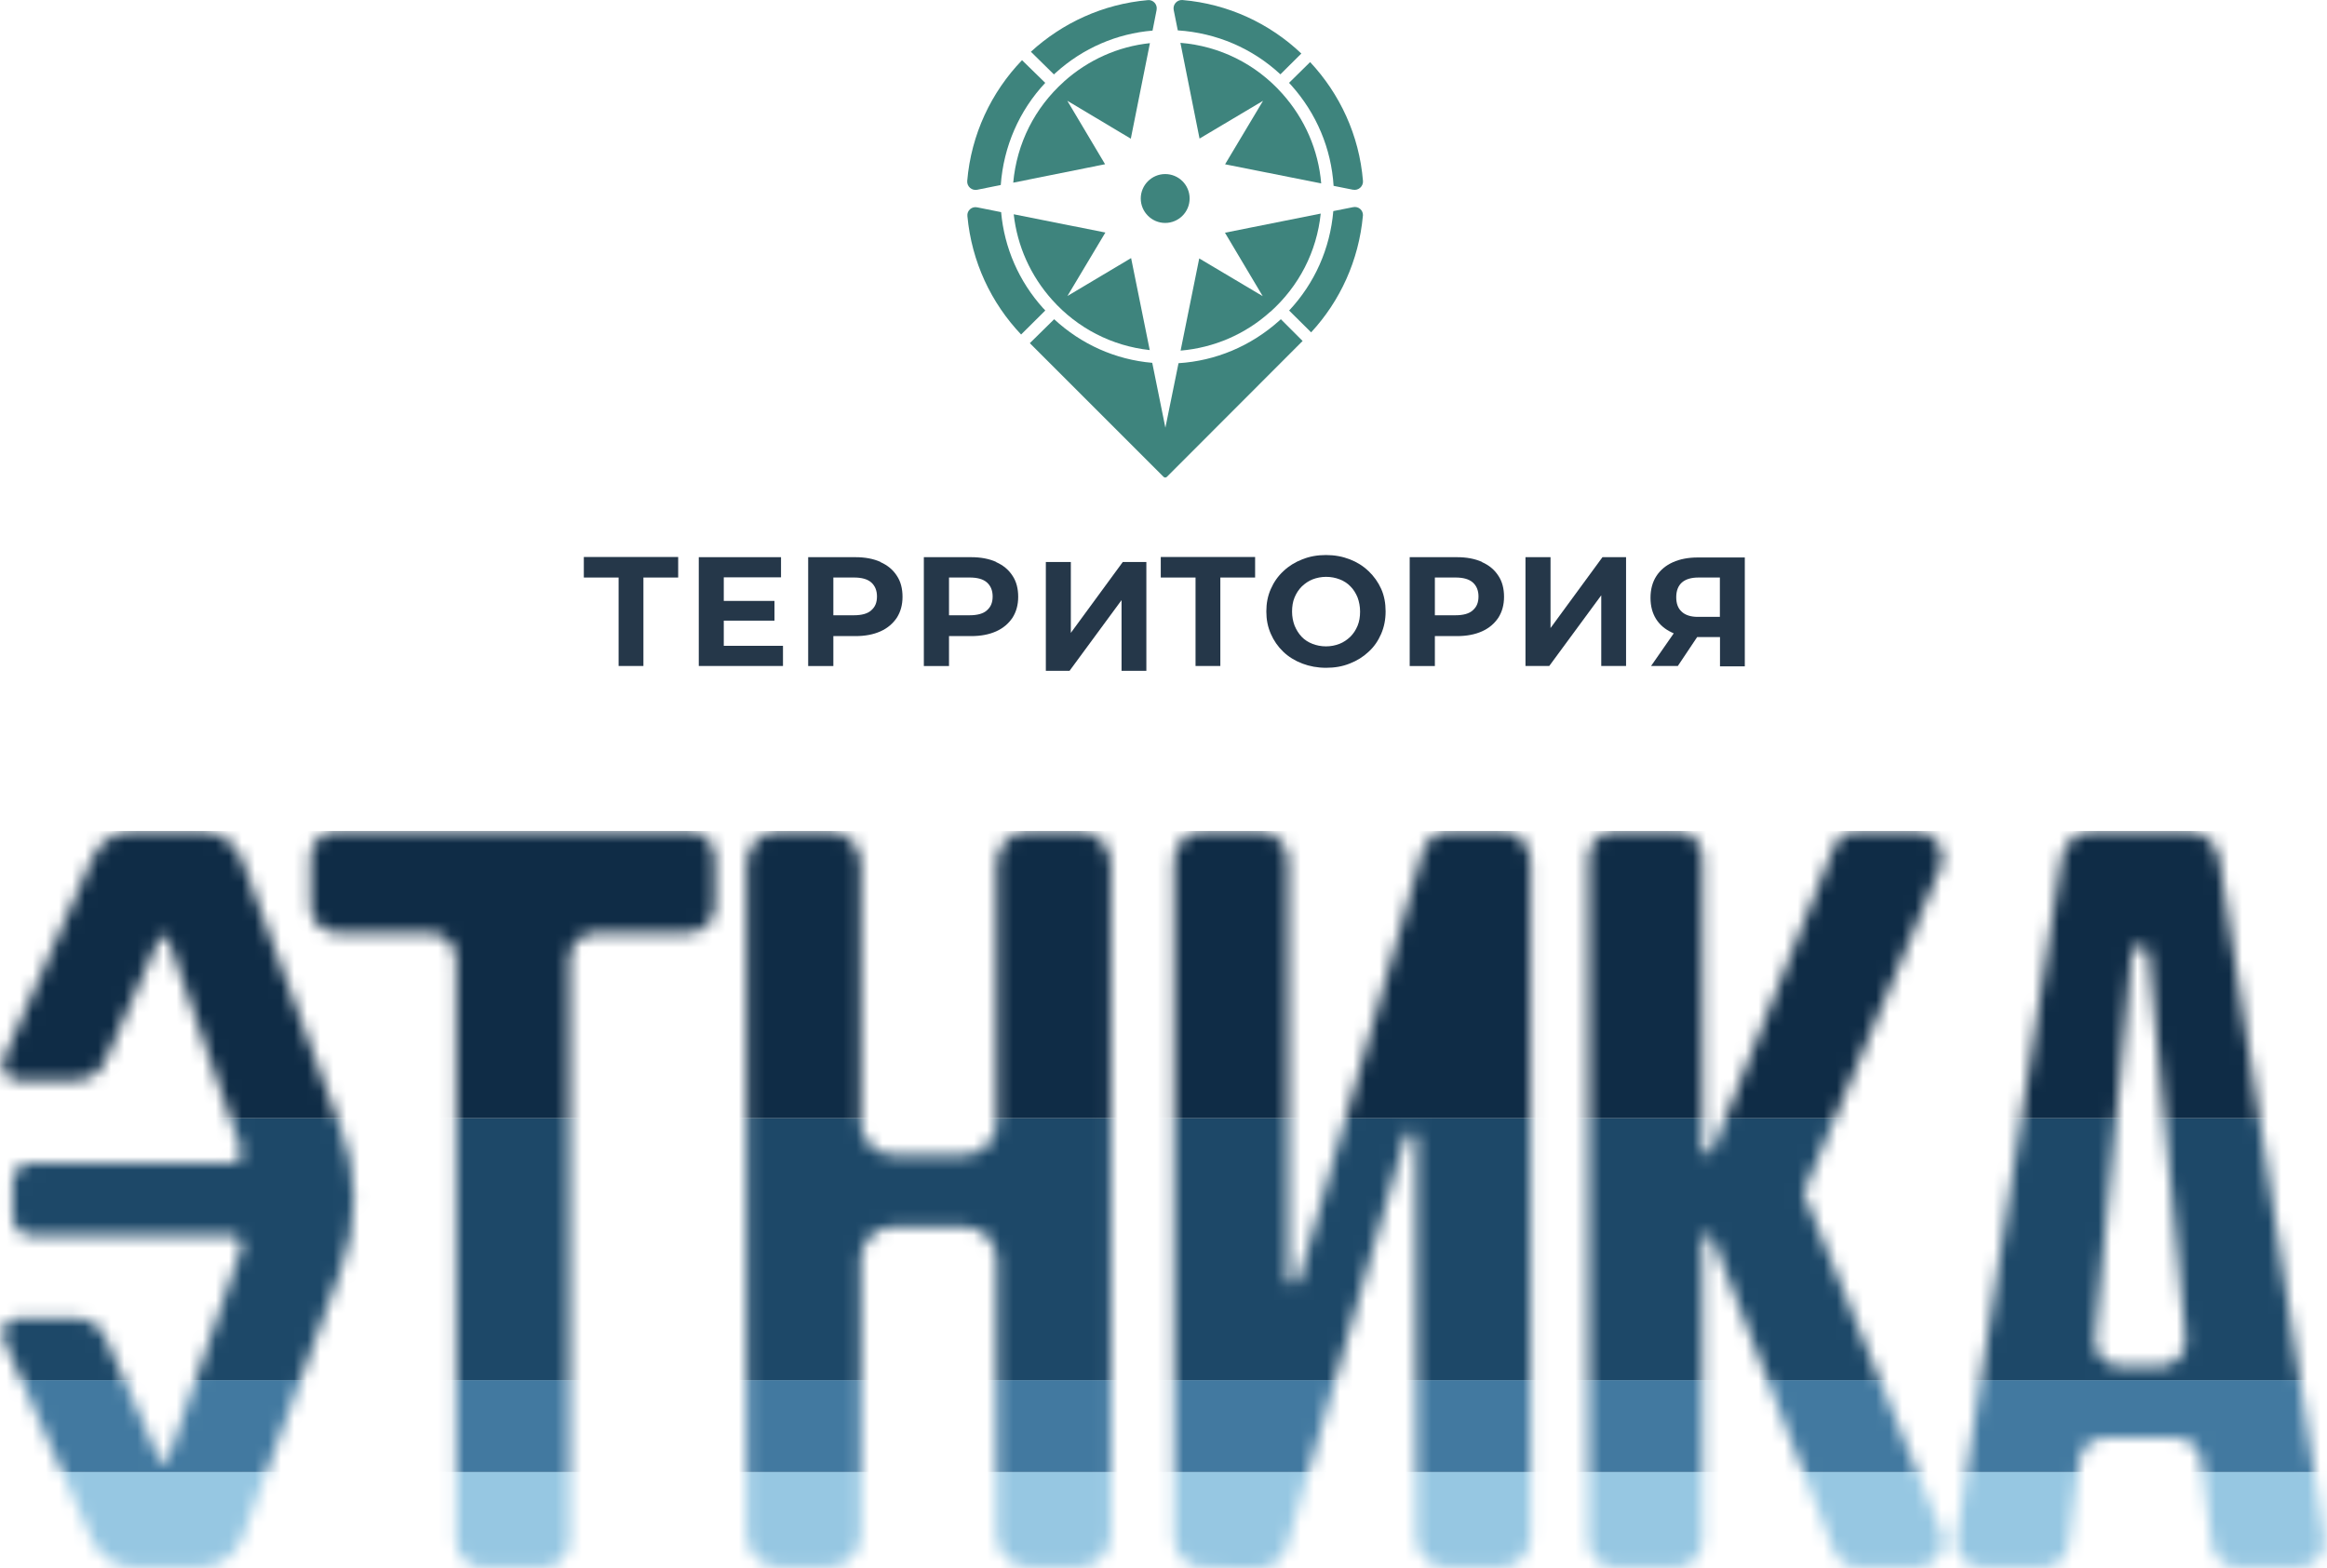
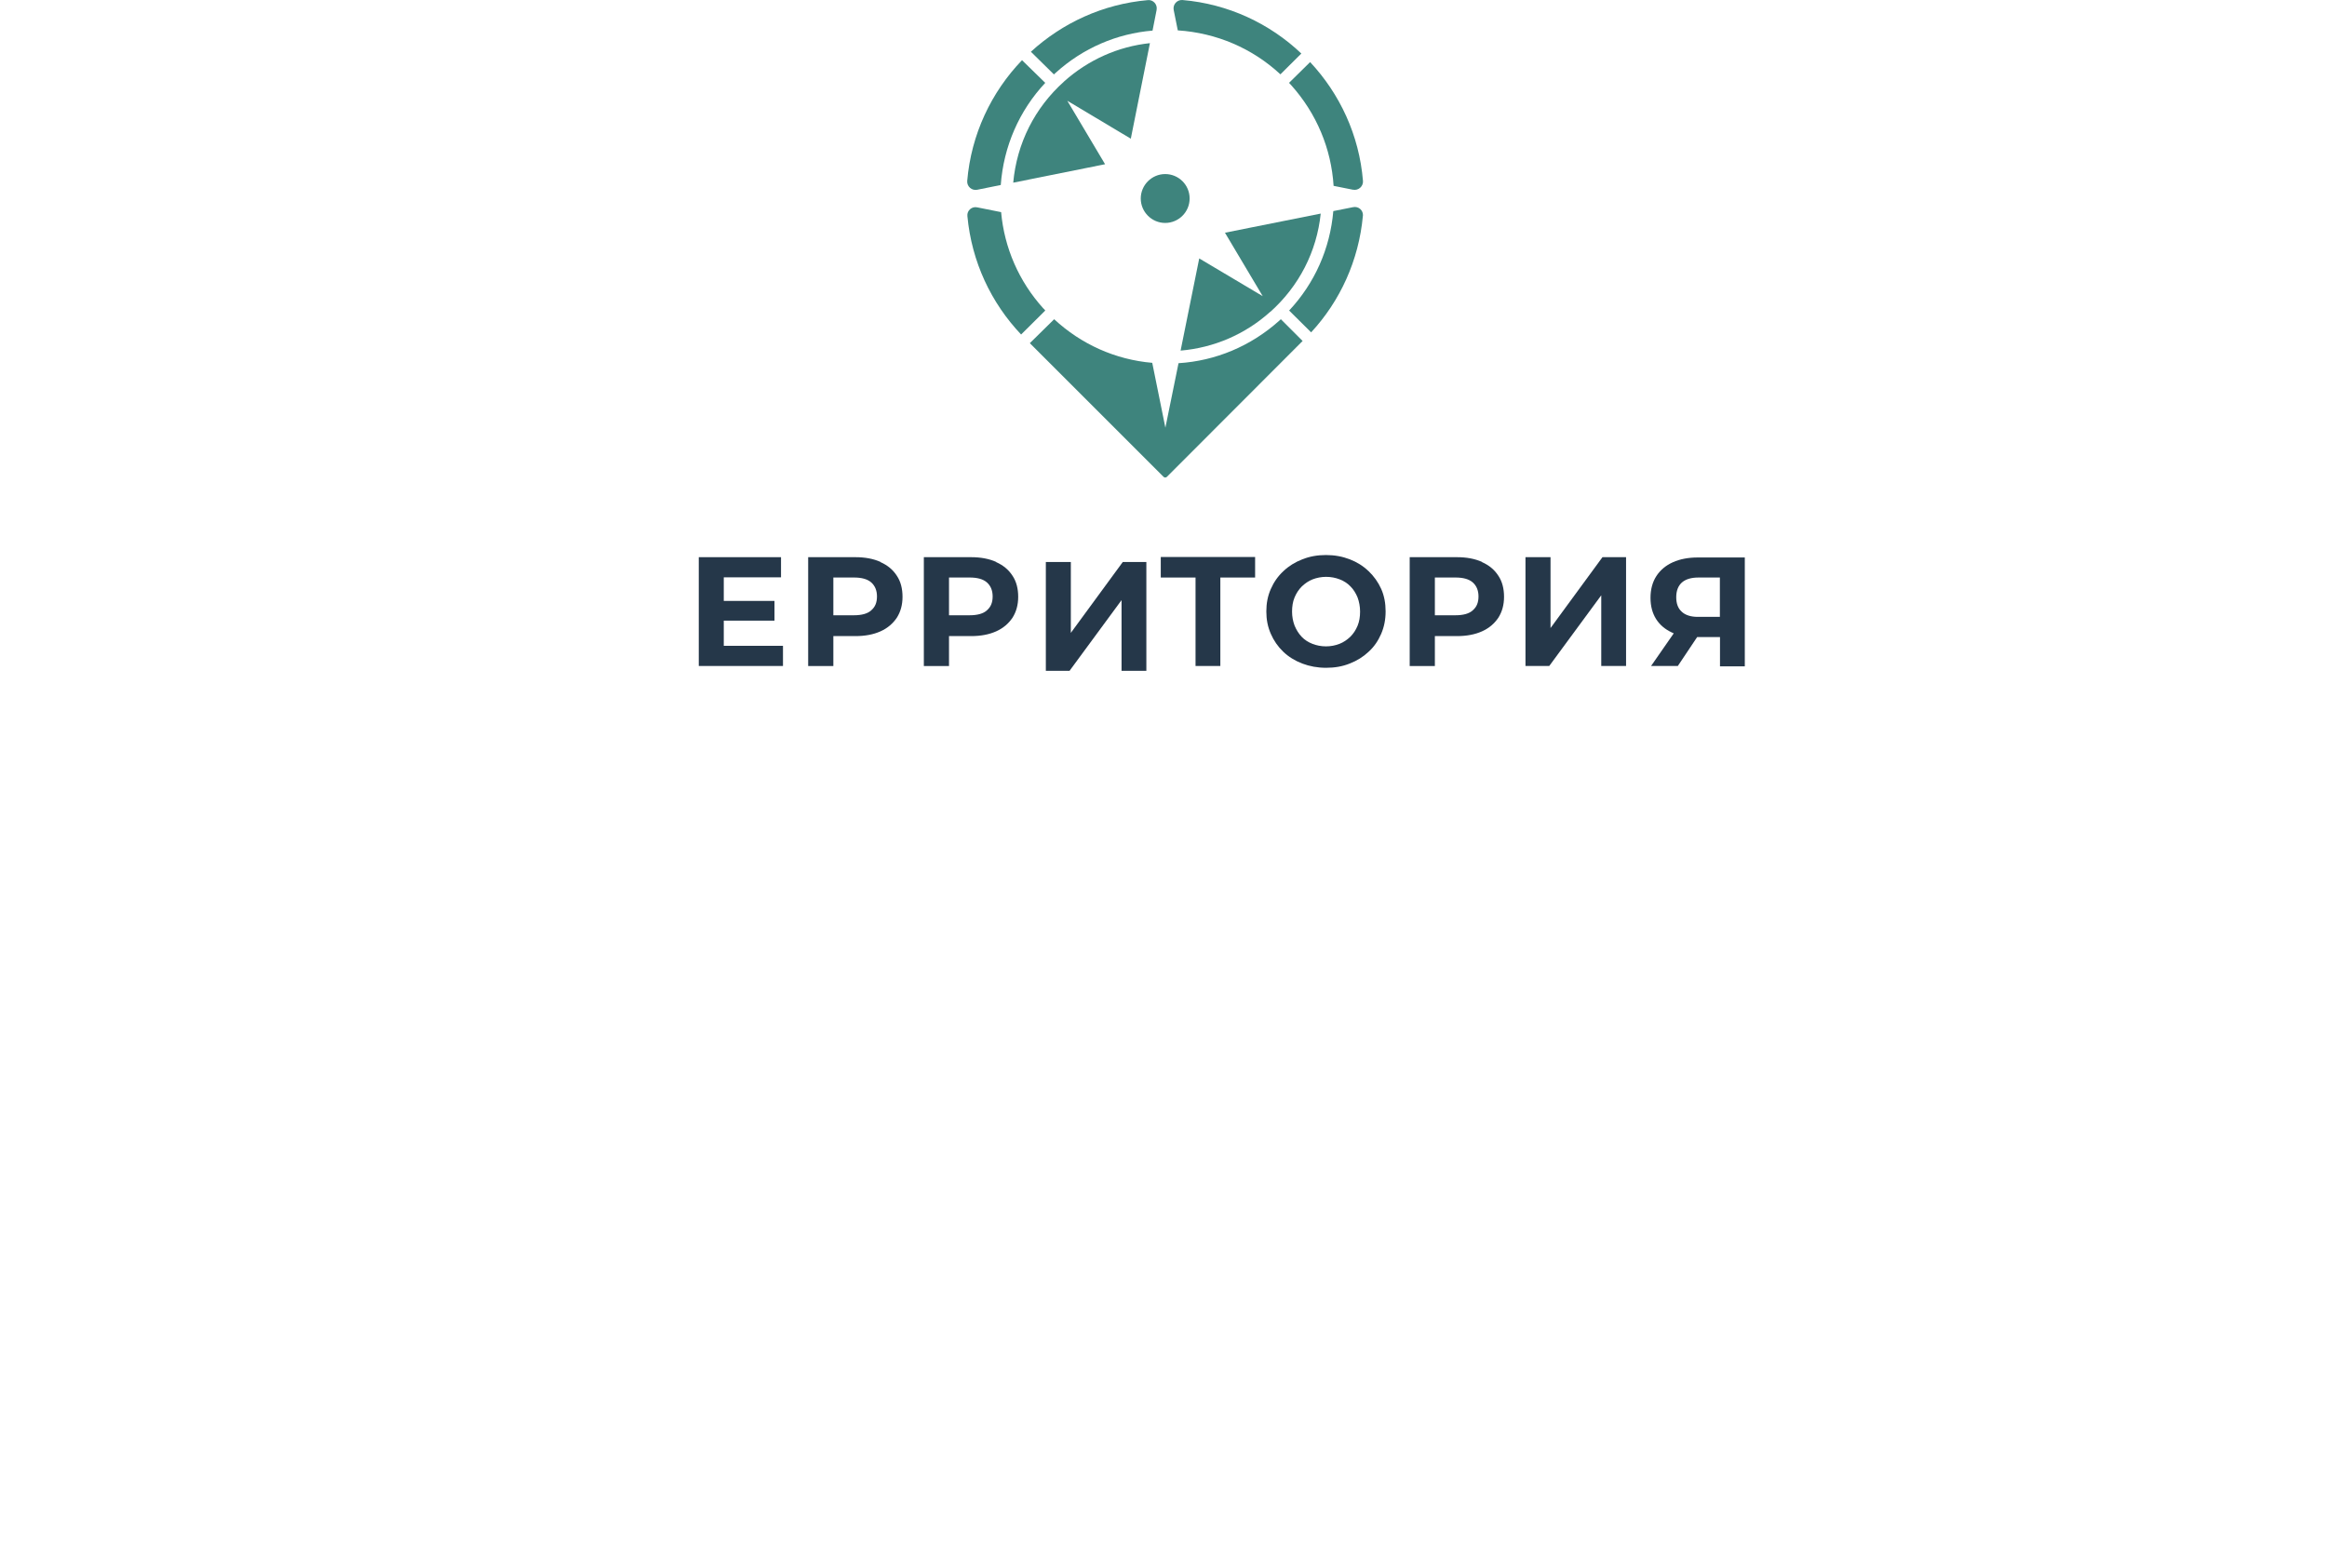
<svg xmlns="http://www.w3.org/2000/svg" width="178" height="120" viewBox="0 0 178 120" fill="none">
-   <path d="M44.659 44.188H47.319V50.956H49.217V44.188H51.876V42.617H44.659V44.188Z" fill="#253749" />
  <path d="M55.364 47.487H59.243V45.978H55.364V44.173H59.743V42.631H53.452V50.956H59.893V49.413H55.364V47.487Z" fill="#253749" />
  <path d="M67.354 42.995C66.812 42.752 66.176 42.631 65.428 42.631H61.82V50.96H63.746V48.67H65.428C66.176 48.67 66.812 48.548 67.354 48.305C67.896 48.062 68.303 47.707 68.602 47.263C68.887 46.814 69.037 46.286 69.037 45.664C69.037 45.043 68.901 44.496 68.602 44.052C68.303 43.589 67.896 43.252 67.354 43.01V42.995ZM66.648 46.697C66.363 46.955 65.914 47.076 65.321 47.076H63.746V44.187H65.321C65.919 44.187 66.354 44.309 66.648 44.566C66.933 44.823 67.083 45.178 67.083 45.636C67.083 46.094 66.948 46.436 66.648 46.693V46.697Z" fill="#253749" />
  <path d="M76.202 42.995C75.659 42.752 75.024 42.631 74.276 42.631H70.668V50.96H72.593V48.67H74.276C75.024 48.67 75.659 48.548 76.202 48.305C76.744 48.062 77.151 47.707 77.45 47.263C77.735 46.814 77.885 46.286 77.885 45.664C77.885 45.043 77.749 44.496 77.45 44.052C77.151 43.589 76.744 43.252 76.202 43.01V42.995ZM75.496 46.697C75.211 46.955 74.762 47.076 74.168 47.076H72.593V44.187H74.168C74.767 44.187 75.201 44.309 75.496 44.566C75.781 44.823 75.931 45.178 75.931 45.636C75.931 46.094 75.795 46.436 75.496 46.693V46.697Z" fill="#253749" />
  <path d="M81.912 48.422V43H80V51.325H81.814L85.791 45.917V51.325H87.689V43H85.885L81.912 48.422Z" fill="#253749" />
  <path d="M88.791 44.188H91.451V50.956H93.348V44.188H96.008V42.617H88.791V44.188Z" fill="#253749" />
  <path d="M104.686 43.701C104.28 43.308 103.803 43.009 103.247 42.794C102.69 42.579 102.092 42.467 101.428 42.467C100.765 42.467 100.18 42.574 99.624 42.794C99.068 43.009 98.582 43.308 98.17 43.701C97.75 44.093 97.436 44.542 97.207 45.07C96.978 45.584 96.866 46.155 96.866 46.781C96.866 47.407 96.974 47.959 97.207 48.492C97.436 49.02 97.75 49.469 98.156 49.861C98.563 50.254 99.054 50.553 99.61 50.768C100.18 50.983 100.779 51.095 101.442 51.095C102.106 51.095 102.704 50.988 103.247 50.768C103.803 50.553 104.28 50.254 104.686 49.871C105.107 49.492 105.42 49.029 105.649 48.501C105.878 47.973 105.99 47.403 105.99 46.776C105.99 46.15 105.883 45.571 105.649 45.052C105.415 44.533 105.093 44.089 104.686 43.696V43.701ZM103.845 47.88C103.709 48.207 103.532 48.478 103.289 48.721C103.046 48.95 102.774 49.142 102.461 49.263C102.148 49.385 101.798 49.455 101.428 49.455C101.059 49.455 100.708 49.385 100.395 49.263C100.082 49.142 99.797 48.964 99.568 48.721C99.339 48.478 99.161 48.193 99.026 47.865C98.904 47.538 98.834 47.188 98.834 46.795C98.834 46.403 98.89 46.033 99.026 45.711C99.161 45.388 99.339 45.112 99.582 44.869C99.825 44.64 100.096 44.449 100.409 44.327C100.722 44.206 101.073 44.136 101.442 44.136C101.812 44.136 102.162 44.206 102.475 44.327C102.788 44.449 103.074 44.626 103.303 44.869C103.532 45.098 103.709 45.383 103.845 45.711C103.966 46.038 104.037 46.403 104.037 46.795C104.037 47.188 103.98 47.557 103.845 47.88Z" fill="#253749" />
  <path d="M113.366 42.995C112.824 42.752 112.188 42.631 111.441 42.631H107.832V50.96H109.758V48.67H111.441C112.188 48.67 112.824 48.548 113.366 48.305C113.909 48.062 114.315 47.707 114.614 47.263C114.899 46.814 115.049 46.286 115.049 45.664C115.049 45.043 114.913 44.496 114.614 44.052C114.315 43.589 113.909 43.252 113.366 43.01V42.995ZM112.66 46.697C112.375 46.955 111.927 47.076 111.333 47.076H109.758V44.187H111.333C111.931 44.187 112.366 44.309 112.66 44.566C112.946 44.823 113.095 45.178 113.095 45.636C113.095 46.094 112.96 46.436 112.66 46.693V46.697Z" fill="#253749" />
  <path d="M118.605 48.053V42.631H116.689V50.956H118.507L122.485 45.548V50.956H124.383V42.631H122.578L118.605 48.053Z" fill="#253749" />
  <path d="M129.862 42.654C129.142 42.654 128.506 42.776 127.964 43.019C127.422 43.262 127.001 43.617 126.702 44.075C126.403 44.538 126.253 45.094 126.253 45.744C126.253 46.394 126.403 46.913 126.674 47.357C126.959 47.805 127.352 48.142 127.88 48.39C127.936 48.418 127.974 48.432 128.03 48.46L126.296 50.956H128.343L129.82 48.745H131.568V50.984H133.466V42.654H129.857H129.862ZM128.656 44.566C128.955 44.309 129.376 44.188 129.918 44.188H131.559V47.198H129.862C129.334 47.198 128.913 47.062 128.642 46.805C128.357 46.548 128.221 46.183 128.221 45.693C128.221 45.192 128.371 44.823 128.656 44.566Z" fill="#253749" />
  <path d="M79.954 6.34C77.959 8.471 76.767 11.21 76.552 14.155L74.747 14.52C74.341 14.599 73.962 14.276 73.985 13.856C74.285 10.275 75.832 7.045 78.178 4.605L79.954 6.34Z" fill="#3E847D" />
  <path d="M81.38 6.246C83.241 4.577 85.531 3.558 87.962 3.301L86.499 10.611L81.642 7.709L84.531 12.565L77.505 13.977C77.776 10.98 79.146 8.251 81.385 6.246H81.38Z" fill="#3E847D" />
  <path d="M88.475 0.752L88.162 2.341C85.423 2.57 82.843 3.683 80.768 5.557C80.712 5.599 80.674 5.651 80.618 5.693L78.856 3.959C81.258 1.762 84.362 0.308 87.807 0.009C88.214 -0.033 88.555 0.35 88.471 0.757L88.475 0.752Z" fill="#3E847D" />
  <path d="M97.945 5.69C95.8 3.694 93.047 2.516 90.093 2.324L89.78 0.763C89.7 0.356 90.023 -0.022 90.443 0.001C93.958 0.3 97.132 1.805 99.544 4.096L97.945 5.685V5.69Z" fill="#3E847D" />
-   <path d="M98.081 7.157C99.815 9.097 100.848 11.485 101.063 14.033L93.711 12.57L96.614 7.713L91.757 10.602L90.294 3.277C93.29 3.52 96.057 4.89 98.081 7.157Z" fill="#3E847D" />
  <path d="M103.502 14.519L102.011 14.22C101.833 11.373 100.707 8.686 98.781 6.531C98.725 6.461 98.674 6.409 98.603 6.339L100.216 4.75C102.483 7.176 103.974 10.34 104.259 13.851C104.287 14.257 103.909 14.599 103.497 14.514L103.502 14.519Z" fill="#3E847D" />
  <path d="M79.954 23.761L78.108 25.594C75.817 23.177 74.322 20.031 73.999 16.53C73.957 16.11 74.341 15.768 74.761 15.867L76.579 16.231C76.823 18.956 77.935 21.522 79.795 23.584C79.851 23.626 79.903 23.691 79.959 23.761H79.954Z" fill="#3E847D" />
-   <path d="M80.487 22.948C78.833 21.102 77.814 18.825 77.543 16.395L84.554 17.792L81.651 22.649L86.522 19.746L87.947 26.785C85.059 26.472 82.427 25.117 80.487 22.948Z" fill="#3E847D" />
  <path d="M99.637 26.093L89.261 36.483C89.191 36.553 89.069 36.553 89.004 36.483L78.776 26.256L80.637 24.424C82.698 26.336 85.316 27.518 88.139 27.761L89.144 32.725L90.149 27.789C92.986 27.612 95.669 26.485 97.829 24.559C97.885 24.517 97.922 24.466 97.978 24.424L99.647 26.093H99.637Z" fill="#3E847D" />
  <path d="M97.169 23.853C95.244 25.587 92.855 26.606 90.308 26.826L91.733 19.773L96.59 22.661L93.701 17.805L101.026 16.342C100.726 19.244 99.371 21.89 97.174 23.858L97.169 23.853Z" fill="#3E847D" />
  <path d="M104.252 16.515C103.938 19.932 102.503 23.041 100.293 25.429L98.61 23.76C100.564 21.671 101.742 19.026 101.989 16.151L103.494 15.852C103.915 15.758 104.294 16.095 104.256 16.515H104.252Z" fill="#3E847D" />
  <path d="M90.999 15.188C90.999 16.221 90.158 17.058 89.129 17.058C88.101 17.058 87.26 16.216 87.26 15.188C87.26 14.16 88.101 13.318 89.129 13.318C90.158 13.318 90.999 14.146 90.999 15.188Z" fill="#3E847D" />
  <mask id="mask0_395_13089" style="mask-type:luminance" maskUnits="userSpaceOnUse" x="0" y="63" width="178" height="57">
-     <path d="M78.741 63.578H82.466C83.845 63.578 84.963 64.695 84.963 66.074V117.434C84.963 118.813 83.845 119.93 82.466 119.93H78.741C77.362 119.93 76.245 118.813 76.245 117.434V96.363C76.245 94.984 75.128 93.867 73.749 93.867H68.341C66.962 93.867 65.845 94.984 65.845 96.363V117.434C65.845 118.813 64.728 119.93 63.349 119.93H59.624C58.245 119.93 57.127 118.813 57.127 117.434V66.074C57.127 64.695 58.245 63.578 59.624 63.578H63.349C64.728 63.578 65.845 64.695 65.845 66.074V85.879C65.845 87.258 66.962 88.375 68.341 88.375H73.749C75.128 88.375 76.245 87.258 76.245 85.879V66.074C76.245 64.695 77.362 63.578 78.741 63.578ZM108.792 65.251L99.359 97.948C99.219 98.42 98.522 98.317 98.522 97.826V65.855C98.522 64.597 97.504 63.583 96.251 63.583H92.081C90.824 63.583 89.81 64.602 89.81 65.855V117.677C89.81 118.925 90.815 119.94 92.058 119.949L96.223 120.001C97.246 120.01 98.148 119.337 98.429 118.355L107.52 86.94C107.67 86.477 108.352 86.58 108.352 87.071V117.654C108.352 118.911 109.371 119.926 110.624 119.926H114.793C116.051 119.926 117.065 118.907 117.065 117.654V65.85C117.065 64.592 116.046 63.578 114.793 63.578H110.984C109.96 63.578 109.063 64.261 108.792 65.251ZM169.201 118.196L168.379 111.755C168.252 110.764 167.411 110.021 166.411 110.021H161.021C160.021 110.021 159.18 110.764 159.054 111.755L158.231 118.196C158.105 119.187 157.263 119.93 156.263 119.93H151.612C150.397 119.93 149.467 118.846 149.649 117.645L157.684 65.7C157.871 64.485 158.918 63.587 160.152 63.587H167.285C168.514 63.587 169.566 64.485 169.753 65.7L177.788 117.645C177.975 118.846 177.045 119.93 175.825 119.93H171.174C170.174 119.93 169.332 119.187 169.206 118.196H169.201ZM162.223 104.552H165.205C166.402 104.552 167.327 103.501 167.173 102.318L164.35 72.936C164.275 72.169 163.158 72.169 163.083 72.936L160.26 102.318C160.11 103.505 161.031 104.552 162.227 104.552H162.223ZM148.555 117.313L137.954 91.249L148.485 66.242C148.915 64.934 147.938 63.583 146.559 63.583H142.138C141.249 63.583 140.464 64.162 140.203 65.008L130.994 88.02C130.835 88.426 130.232 88.314 130.232 87.879V65.611C130.232 64.494 129.326 63.583 128.204 63.583H123.544C122.426 63.583 121.515 64.49 121.515 65.611V117.906C121.515 119.024 122.422 119.935 123.544 119.935H128.204C129.321 119.935 130.232 119.028 130.232 117.906V94.867C130.232 94.423 130.849 94.32 130.999 94.732L140.221 118.467C140.474 119.337 141.264 119.93 142.17 119.93H146.62C147.98 119.93 148.957 118.612 148.56 117.313H148.555ZM25.992 86.112L18.49 65.724C17.948 64.429 16.681 63.583 15.279 63.583H10.254C8.848 63.583 7.576 64.433 7.039 65.733L0.289 81.004C-0.052 81.775 0.513 82.64 1.355 82.64H5.847C6.791 82.64 7.646 82.083 8.034 81.223L12.199 71.791C12.339 71.506 12.755 71.534 12.858 71.833L18.434 87.893C18.635 88.422 18.243 88.987 17.677 88.987H2.369C1.598 88.987 0.976 89.614 0.976 90.38V93.129C0.976 93.9 1.602 94.521 2.369 94.521H17.677C18.243 94.521 18.635 95.087 18.434 95.615L12.858 111.676C12.755 111.975 12.339 112.003 12.199 111.718L8.034 102.285C7.651 101.425 6.791 100.869 5.847 100.869H1.355C0.513 100.869 -0.052 101.738 0.289 102.505L7.039 117.776C7.576 119.08 8.848 119.926 10.254 119.926H15.279C16.681 119.926 17.948 119.084 18.49 117.785L25.992 97.396C27.427 93.769 27.427 89.73 25.992 86.103V86.112ZM52.654 63.583H25.787C24.67 63.583 23.763 64.49 23.763 65.607V69.355C23.763 70.473 24.67 71.379 25.787 71.379H32.868C33.986 71.379 34.892 72.286 34.892 73.403V117.911C34.892 119.028 35.799 119.935 36.916 119.935H41.534C42.651 119.935 43.558 119.028 43.558 117.911V73.403C43.558 72.286 44.465 71.379 45.582 71.379H52.664C53.781 71.379 54.688 70.473 54.688 69.355V65.607C54.688 64.49 53.781 63.583 52.664 63.583H52.654Z" fill="white" />
-   </mask>
+     </mask>
  <g mask="url(#mask0_395_13089)">
    <path d="M178.137 63.578H-0.147V85.561H178.137V63.578Z" fill="#0F2C46" />
    <path d="M178.137 112.629H-0.147V120.024H178.137V112.629Z" fill="#96C7E2" />
    <path d="M178.137 105.598H-0.147V112.628H178.137V105.598Z" fill="#4279A0" />
    <path d="M178.137 85.561H-0.147V105.599H178.137V85.561Z" fill="#1D4868" />
  </g>
</svg>